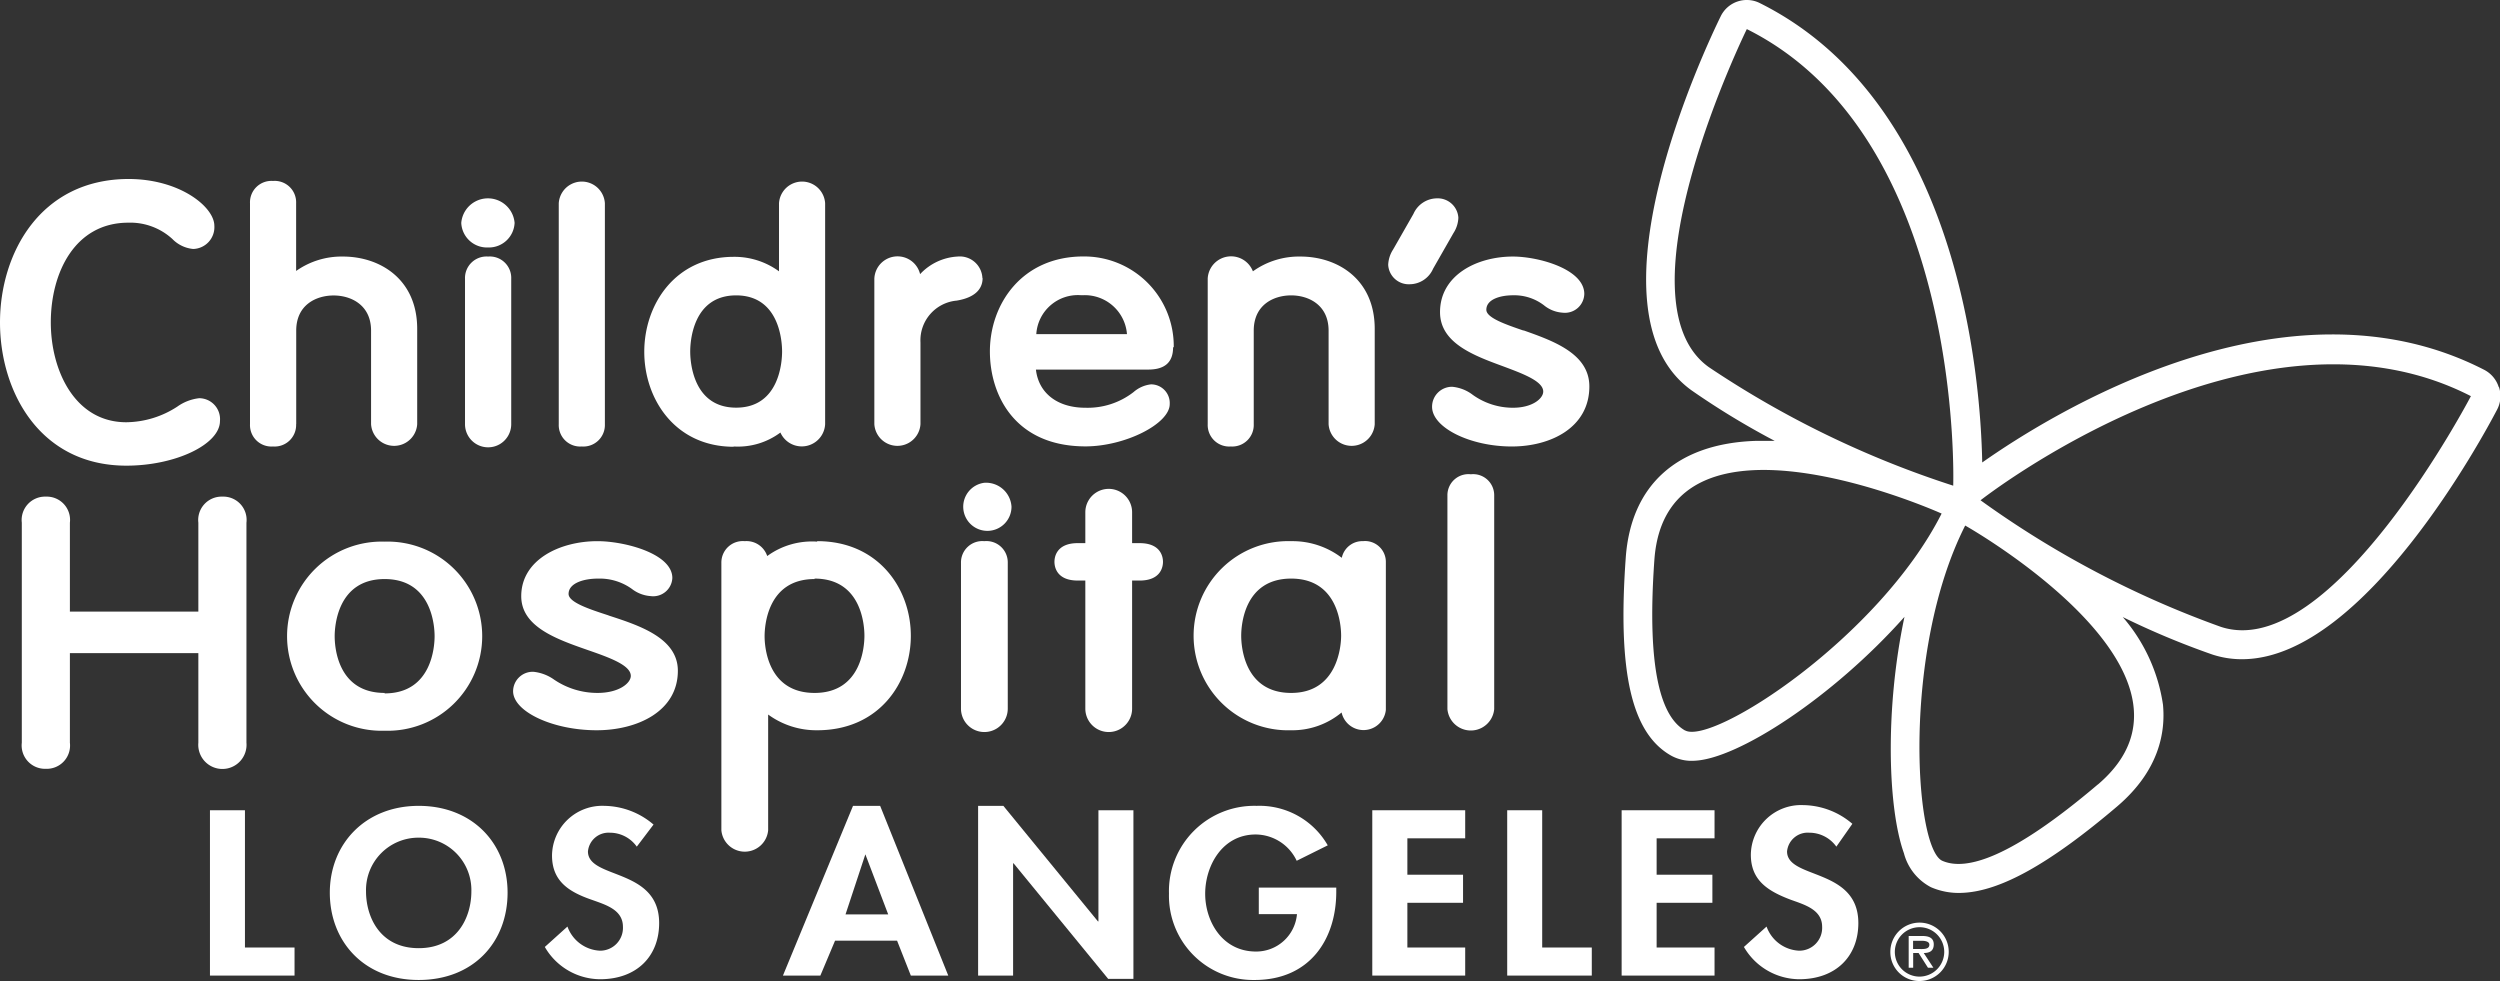
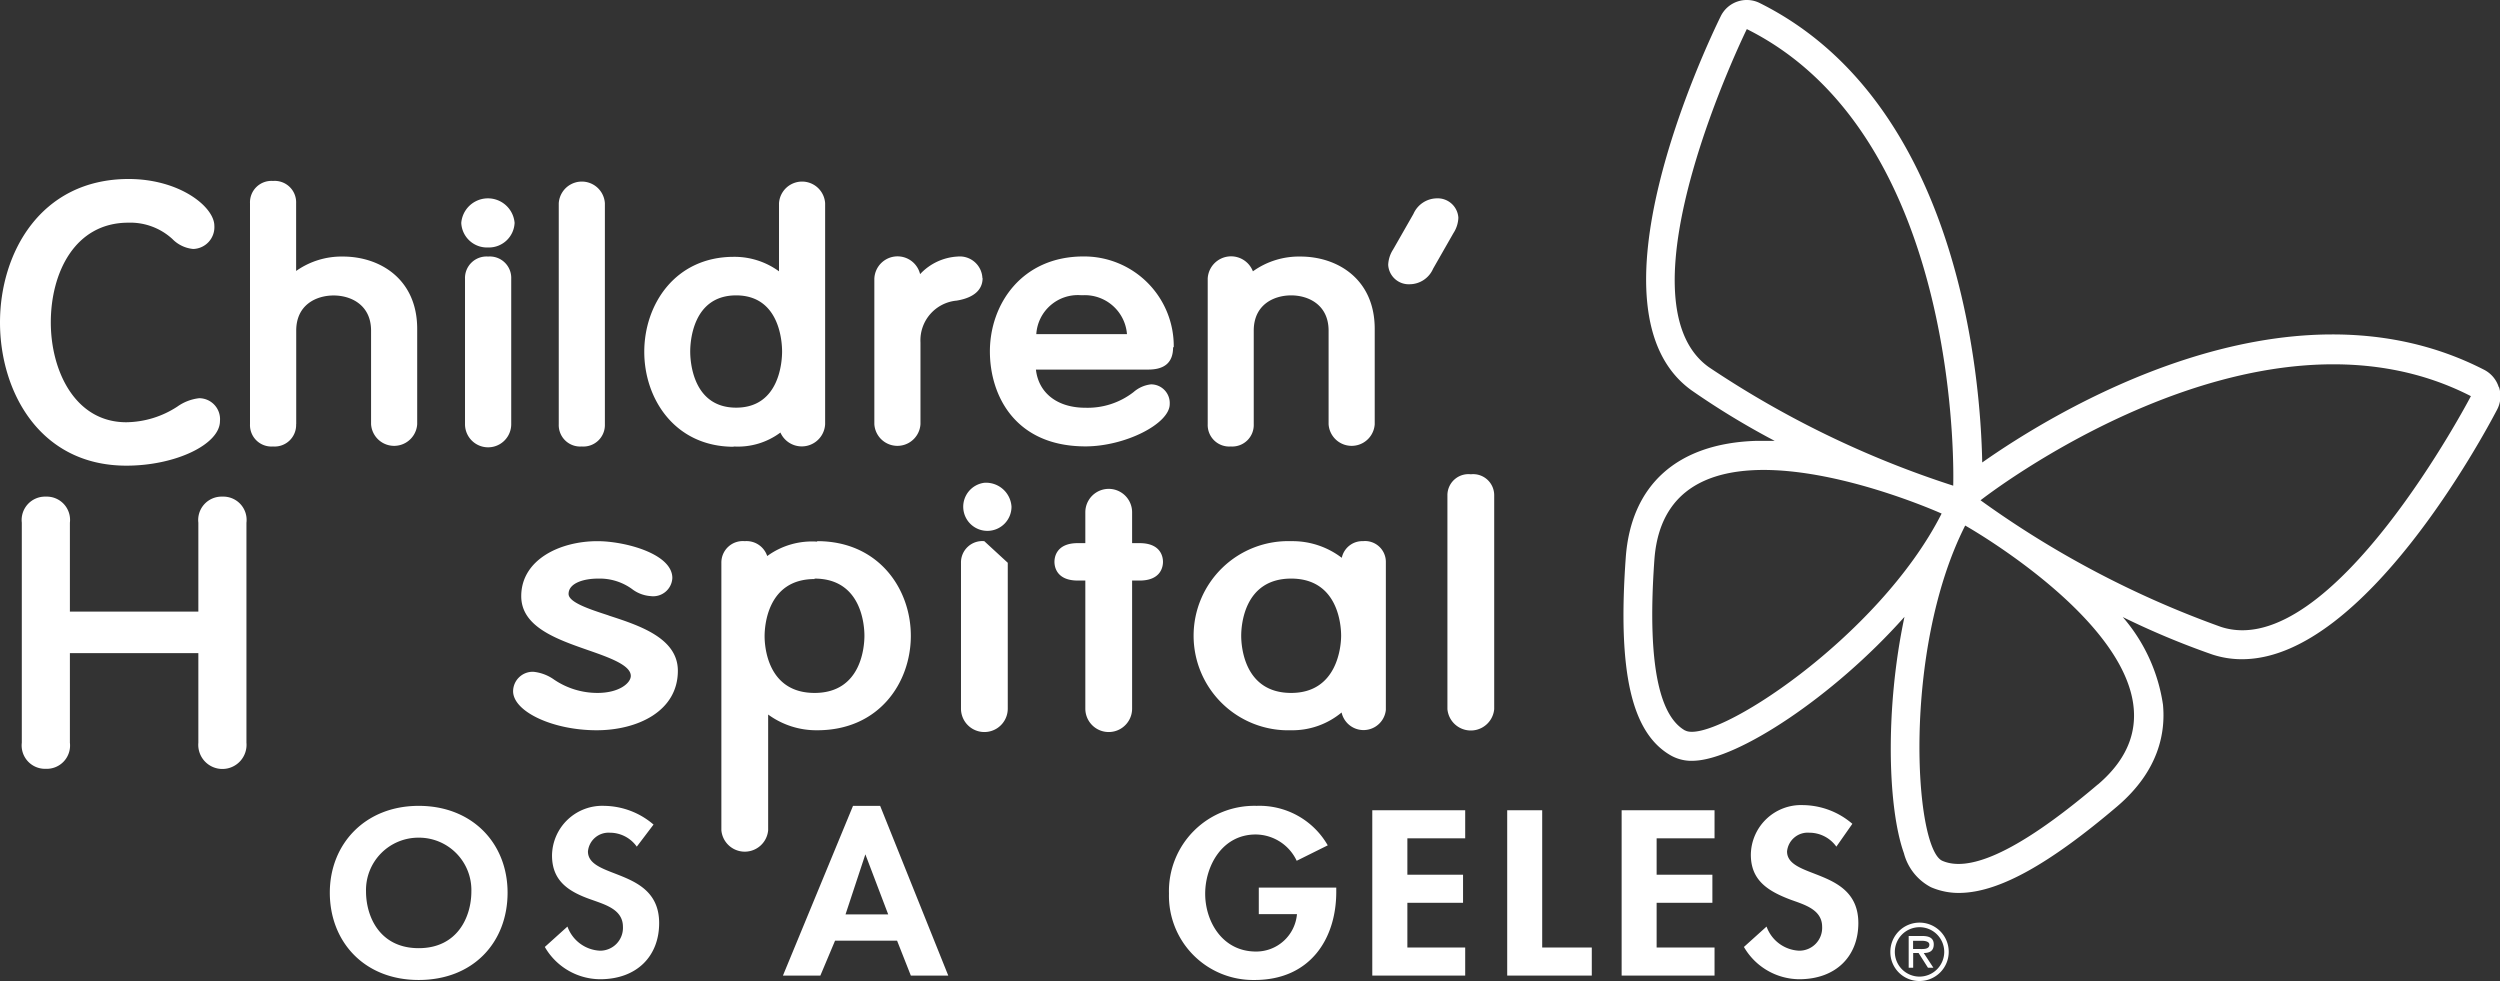
<svg xmlns="http://www.w3.org/2000/svg" viewBox="0 0 267.2 104.89">
  <rect x="0" y="0" width="267.2" height="104.89" fill="#333333" stroke="none" />
  <title>childrens hospital logo</title>
  <g id="Layer_2" data-name="Layer 2">
    <g id="Layer_1-2" data-name="Layer 1">
      <g id="childrens_hospital_logo" data-name="childrens hospital logo">
        <path d="M196.27,90.49A3.55,3.55,0,0,0,193.39,89,2.22,2.22,0,0,0,191,91c0,3,7.62,1.73,7.62,7.66,0,3.54-2.39,6-6.32,6a6.89,6.89,0,0,1-5.91-3.45l2.42-2.18a3.89,3.89,0,0,0,3.47,2.58,2.44,2.44,0,0,0,2.47-2.55c0-1.83-1.84-2.35-3.34-2.89-2.47-.93-4.28-2.08-4.28-4.82a5.37,5.37,0,0,1,5.61-5.3,8.22,8.22,0,0,1,5.24,2Z" fill="#fff" />
        <path d="M205.05,101.43c.42,0,1.16.08,1.16-.46,0-.35-.46-.42-.83-.42h-.91v.88Zm1.59,2h-.58l-1-1.57h-.58v1.57H204v-3.39h1.47c.62,0,1.21.16,1.21.89s-.47.92-1.07.93Zm1.16-1.68a2.64,2.64,0,1,0-2.64,2.63,2.65,2.65,0,0,0,2.64-2.63m-5.76,0a3.12,3.12,0,1,1,3.12,3.1,3.09,3.09,0,0,1-3.12-3.1" fill="#fff" />
        <path d="M237.37,67a103.73,103.73,0,0,1-25.69-13.53s29.27-23,52.41-11.13c0,0-14.89,28.54-26.72,24.66M224.22,83.84C215,91.67,210.16,93.13,207.59,92c-3-1.34-4.29-22.53,2.45-35.83,0,0,28.09,15.84,14.18,27.68m-44.13-5.78c-2.44-1.39-4.13-6.16-3.27-18.23,1.3-18.21,30.7-4.95,30.7-4.95C200.79,68.19,183,79.7,180.09,78.06m2.55-38.82C172.51,32,186.7,3.11,186.7,3.11c23.3,11.62,22.06,48.8,22.06,48.8a104.33,104.33,0,0,1-26.12-12.67m84.42,2.12a3.14,3.14,0,0,0-1.54-1.83c-21.22-10.91-46.29,4.71-53.66,9.9-.17-9-2.42-38.46-23.77-49.1a3.1,3.1,0,0,0-4.18,1.41c-1.57,3.2-15,31.51-3.09,40a83.92,83.92,0,0,0,8.86,5.38c-.69,0-1.37,0-2,0-8.42.27-13.36,4.71-13.92,12.48-.88,12.23.61,18.75,4.83,21.15a4.5,4.5,0,0,0,2.46.56c4.68-.15,14.89-6.83,22.5-15.38-2.1,9.9-1.78,20.44-.06,25.26a5.73,5.73,0,0,0,2.88,3.63,7.45,7.45,0,0,0,3.3.61c4.08-.14,9.35-3.07,16.6-9.23,4.55-3.87,5.18-8,4.91-10.88a18.38,18.38,0,0,0-4.3-9.37,85.81,85.81,0,0,0,9.56,4,10.08,10.08,0,0,0,3.54.5c12.81-.41,25.4-23.78,26.91-26.67a3.08,3.08,0,0,0,.21-2.38" fill="#fff" />
-         <path d="M41.11,74.06C36,74.06,35.77,69,35.77,68s.26-6.11,5.34-6.11,5.34,5.09,5.34,6.11-.26,6.11-5.34,6.11m0-16.22a10.11,10.11,0,1,0,0,20.21,10.11,10.11,0,1,0,0-20.21" fill="#fff" />
        <path d="M65.06,65.78c-2-.65-4.29-1.39-4.29-2.3,0-1.14,1.58-1.64,3.15-1.64a5.9,5.9,0,0,1,3.61,1.1,3.69,3.69,0,0,0,2,.77,2.05,2.05,0,0,0,2.33-1.93c0-2.62-5.12-3.94-8-3.94-4.05,0-8.15,2-8.15,5.88,0,3.27,3.77,4.59,7.09,5.75,2.27.79,4.62,1.61,4.62,2.77,0,.76-1.23,1.82-3.56,1.82a8.25,8.25,0,0,1-4.62-1.41A4.61,4.61,0,0,0,57,71.8a2.1,2.1,0,0,0-2.16,2.07c0,2.19,4.25,4.18,8.93,4.18,4.32,0,8.68-2,8.68-6.36,0-3.5-4.12-4.84-7.42-5.91" fill="#fff" />
        <path d="M87.06,61.84c5.08,0,5.33,5.09,5.33,6.11s-.25,6.11-5.33,6.11S81.72,69,81.72,68s.25-6.11,5.34-6.11m.28-4A8.11,8.11,0,0,0,82,59.43a2.33,2.33,0,0,0-2.4-1.59,2.29,2.29,0,0,0-2.5,2.31V88.74a2.51,2.51,0,0,0,5,0V76.37a8.73,8.73,0,0,0,5.25,1.68c6.6,0,10-5.08,10-10.1s-3.45-10.11-10-10.11" fill="#fff" />
-         <path d="M105.2,57.84a2.28,2.28,0,0,0-2.49,2.31V75.74a2.5,2.5,0,0,0,5,0V60.15a2.28,2.28,0,0,0-2.5-2.31" fill="#fff" />
+         <path d="M105.2,57.84a2.28,2.28,0,0,0-2.49,2.31V75.74a2.5,2.5,0,0,0,5,0V60.15" fill="#fff" />
        <path d="M105.2,51.6a2.58,2.58,0,1,0,2.91,2.56,2.73,2.73,0,0,0-2.91-2.56" fill="#fff" />
        <path d="M121.78,58.05H121v-3.3a2.5,2.5,0,0,0-5,0v3.3h-.81c-2.31,0-2.49,1.53-2.49,2s.18,2,2.49,2H116V75.74a2.5,2.5,0,0,0,5,0V62.05h.8c2.32,0,2.5-1.53,2.5-2s-.18-2-2.5-2" fill="#fff" />
        <path d="M138,74.06c-5.08,0-5.34-5.09-5.34-6.11s.26-6.11,5.34-6.11,5.34,5.09,5.34,6.11S143,74.06,138,74.06m7.75-16.22a2.25,2.25,0,0,0-2.34,1.78A8.68,8.68,0,0,0,138,57.84a10.11,10.11,0,1,0,0,20.21,8.23,8.23,0,0,0,5.39-1.9,2.4,2.4,0,0,0,4.73-.27V60a2.23,2.23,0,0,0-2.37-2.17" fill="#fff" />
        <path d="M157.2,50.69a2.25,2.25,0,0,0-2.5,2.25V75.79a2.51,2.51,0,0,0,5,0V52.94a2.25,2.25,0,0,0-2.49-2.25" fill="#fff" />
        <path d="M31.66,45.34v-10c0-2.78,2.16-3.76,4-3.76s4,1,4,3.76v10a2.47,2.47,0,0,0,4.93,0V35.15c0-5.34-4-7.73-7.94-7.73a8.42,8.42,0,0,0-5,1.54V21.72a2.29,2.29,0,0,0-2.47-2.38,2.29,2.29,0,0,0-2.46,2.38V45.34a2.29,2.29,0,0,0,2.46,2.38,2.3,2.3,0,0,0,2.47-2.38" fill="#fff" />
        <path d="M52.17,26.45A2.75,2.75,0,0,0,55,23.82a2.86,2.86,0,0,0-5.7,0,2.75,2.75,0,0,0,2.85,2.63" fill="#fff" />
        <path d="M52.17,27.42A2.3,2.3,0,0,0,49.7,29.8V45.34a2.47,2.47,0,0,0,4.94,0V29.8a2.29,2.29,0,0,0-2.47-2.38" fill="#fff" />
        <path d="M62.18,47.72a2.3,2.3,0,0,0,2.47-2.38V21.72a2.47,2.47,0,0,0-4.93,0V45.34a2.29,2.29,0,0,0,2.46,2.38" fill="#fff" />
        <path d="M73.77,37.57c0-1,.24-6,4.91-6s4.91,5,4.91,6-.24,6-4.91,6-4.91-5-4.91-6m4.64,10.15a7.59,7.59,0,0,0,5-1.49,2.5,2.5,0,0,0,4.78-.89V21.72a2.47,2.47,0,0,0-4.93,0V29a8.06,8.06,0,0,0-4.83-1.55c-6.28,0-9.57,5.1-9.57,10.15s3.29,10.15,9.57,10.15" fill="#fff" />
        <path d="M105,29.73a2.42,2.42,0,0,0-2.66-2.31,5.91,5.91,0,0,0-4,1.88,2.48,2.48,0,0,0-4.89.5V45.34a2.47,2.47,0,0,0,4.93,0V36.6a4.26,4.26,0,0,1,3.87-4.47c2.29-.38,2.77-1.52,2.77-2.4" fill="#fff" />
        <path d="M120.45,35.71h-9.69a4.45,4.45,0,0,1,4.75-4.16h.28a4.52,4.52,0,0,1,4.66,4.15m5,1.41a9.58,9.58,0,0,0-9.65-9.7c-6.59,0-10,5.1-10,10.15,0,4.68,2.67,10.15,10.22,10.15,4.22,0,9-2.41,9-4.52a2,2,0,0,0-2-2.11,3.4,3.4,0,0,0-1.87.83A8,8,0,0,1,116,43.58c-3,0-5-1.58-5.28-4.08h12c1.78,0,2.66-.78,2.66-2.38" fill="#fff" />
        <path d="M131.55,47.72A2.3,2.3,0,0,0,134,45.34v-10c0-2.79,2.16-3.77,4-3.77s4,1,4,3.77v10a2.47,2.47,0,0,0,4.93,0V35.15c0-5.34-4-7.73-7.94-7.73A8.45,8.45,0,0,0,133.91,29a2.5,2.5,0,0,0-4.83.77V45.34a2.3,2.3,0,0,0,2.47,2.38" fill="#fff" />
        <path d="M155.34,24.92a3.22,3.22,0,0,0,.53-1.65,2.21,2.21,0,0,0-2.31-2.07,2.77,2.77,0,0,0-2.49,1.66l-2.17,3.8a3.25,3.25,0,0,0-.53,1.65,2.2,2.2,0,0,0,2.32,2.07,2.75,2.75,0,0,0,2.48-1.66Z" fill="#fff" />
-         <path d="M162.86,35.34c-1.86-.64-4-1.36-4-2.23,0-1.14,1.53-1.55,2.85-1.55a5.22,5.22,0,0,1,3.31,1.07,3.5,3.5,0,0,0,2,.79,2.07,2.07,0,0,0,2.31-2c0-2.66-4.9-4-7.63-4-3.87,0-7.79,2-7.79,5.94,0,3.3,3.58,4.63,6.74,5.79,2.11.79,4.29,1.59,4.29,2.7,0,.73-1.13,1.73-3.24,1.73a7.37,7.37,0,0,1-4.28-1.37,4.25,4.25,0,0,0-2.2-.87,2.13,2.13,0,0,0-2.16,2.14c0,2.22,4.06,4.24,8.52,4.24,4.13,0,8.29-2,8.29-6.42,0-3.53-3.91-4.88-7.06-6" fill="#fff" />
        <path d="M13.51,49.77c5.24,0,10-2.27,10-4.77a2.24,2.24,0,0,0-2.22-2.44,5,5,0,0,0-2.34.9,10.16,10.16,0,0,1-5.45,1.67C8,45.13,5.43,39.6,5.43,34.46c0-5.3,2.56-10.66,8.29-10.66a6.66,6.66,0,0,1,4.7,1.74,3.56,3.56,0,0,0,2.23,1.07,2.33,2.33,0,0,0,2.26-2.48c0-2-3.67-5-9.19-5C4.29,19.16,0,27.09,0,34.46S4.23,49.77,13.51,49.77" fill="#fff" />
        <path d="M23.77,53.08a2.5,2.5,0,0,0-2.57,2.79v9.5H7.47v-9.5A2.49,2.49,0,0,0,4.9,53.08a2.5,2.5,0,0,0-2.57,2.79V79.38A2.5,2.5,0,0,0,4.9,82.17a2.49,2.49,0,0,0,2.57-2.79V69.81H21.2v9.57a2.58,2.58,0,1,0,5.14,0V55.87a2.49,2.49,0,0,0-2.57-2.79" fill="#fff" />
-         <polygon points="26.18 101.27 31.48 101.27 31.48 104.27 22.44 104.27 22.44 86.6 26.18 86.6 26.18 101.27" fill="#fff" />
        <path d="M44.75,89.53a5.6,5.6,0,0,0-5.63,5.74c0,2.72,1.48,6.07,5.63,6.07s5.63-3.35,5.63-6.07a5.6,5.6,0,0,0-5.63-5.74m0,15.21c-5.86,0-9.5-4.13-9.5-9.33s3.77-9.28,9.5-9.28,9.5,4,9.5,9.28-3.64,9.33-9.5,9.33" fill="#fff" />
        <path d="M68.06,90.49A3.53,3.53,0,0,0,65.18,89a2.21,2.21,0,0,0-2.34,2c0,3,7.61,1.73,7.61,7.66,0,3.54-2.39,6-6.31,6a6.87,6.87,0,0,1-5.91-3.45l2.42-2.18a3.89,3.89,0,0,0,3.46,2.58,2.44,2.44,0,0,0,2.47-2.55c0-1.83-1.83-2.35-3.33-2.89C60.78,95.32,59,94.17,59,91.43a5.37,5.37,0,0,1,5.6-5.3,8.23,8.23,0,0,1,5.25,2Z" fill="#fff" />
        <path d="M92.49,91.31h0l-2.12,6.42h4.56Zm-3.24,9.23-1.57,3.73h-4l7.49-18.14h2.9l7.28,18.14h-4l-1.47-3.73Z" fill="#fff" />
-         <polygon points="104.54 86.13 107.24 86.13 117.35 98.48 117.4 98.48 117.4 86.6 121.14 86.6 121.14 104.62 118.44 104.62 108.33 92.27 108.28 92.27 108.28 104.27 104.54 104.27 104.54 86.13" fill="#fff" />
        <path d="M142.82,94.87v.45c0,5-2.77,9.42-8.73,9.42a9,9,0,0,1-9.15-9.23,9.12,9.12,0,0,1,9.37-9.38,8.41,8.41,0,0,1,7.6,4.22L138.59,92a4.88,4.88,0,0,0-4.38-2.81c-3.61,0-5.4,3.4-5.4,6.33s1.81,6.18,5.43,6.18a4.37,4.37,0,0,0,4.38-4h-4.08V94.87Z" fill="#fff" />
        <polygon points="150.42 89.6 150.42 93.49 156.37 93.49 156.37 96.49 150.42 96.49 150.42 101.27 156.6 101.27 156.6 104.27 146.67 104.27 146.67 86.6 156.6 86.6 156.6 89.6 150.42 89.6" fill="#fff" />
        <polygon points="164.83 101.27 170.13 101.27 170.13 104.27 161.09 104.27 161.09 86.6 164.83 86.6 164.83 101.27" fill="#fff" />
        <polygon points="177.06 89.6 177.06 93.49 183.02 93.49 183.02 96.49 177.06 96.49 177.06 101.27 183.25 101.27 183.25 104.27 173.32 104.27 173.32 86.6 183.25 86.6 183.25 89.6 177.06 89.6" fill="#fff" />
      </g>
    </g>
  </g>
</svg>